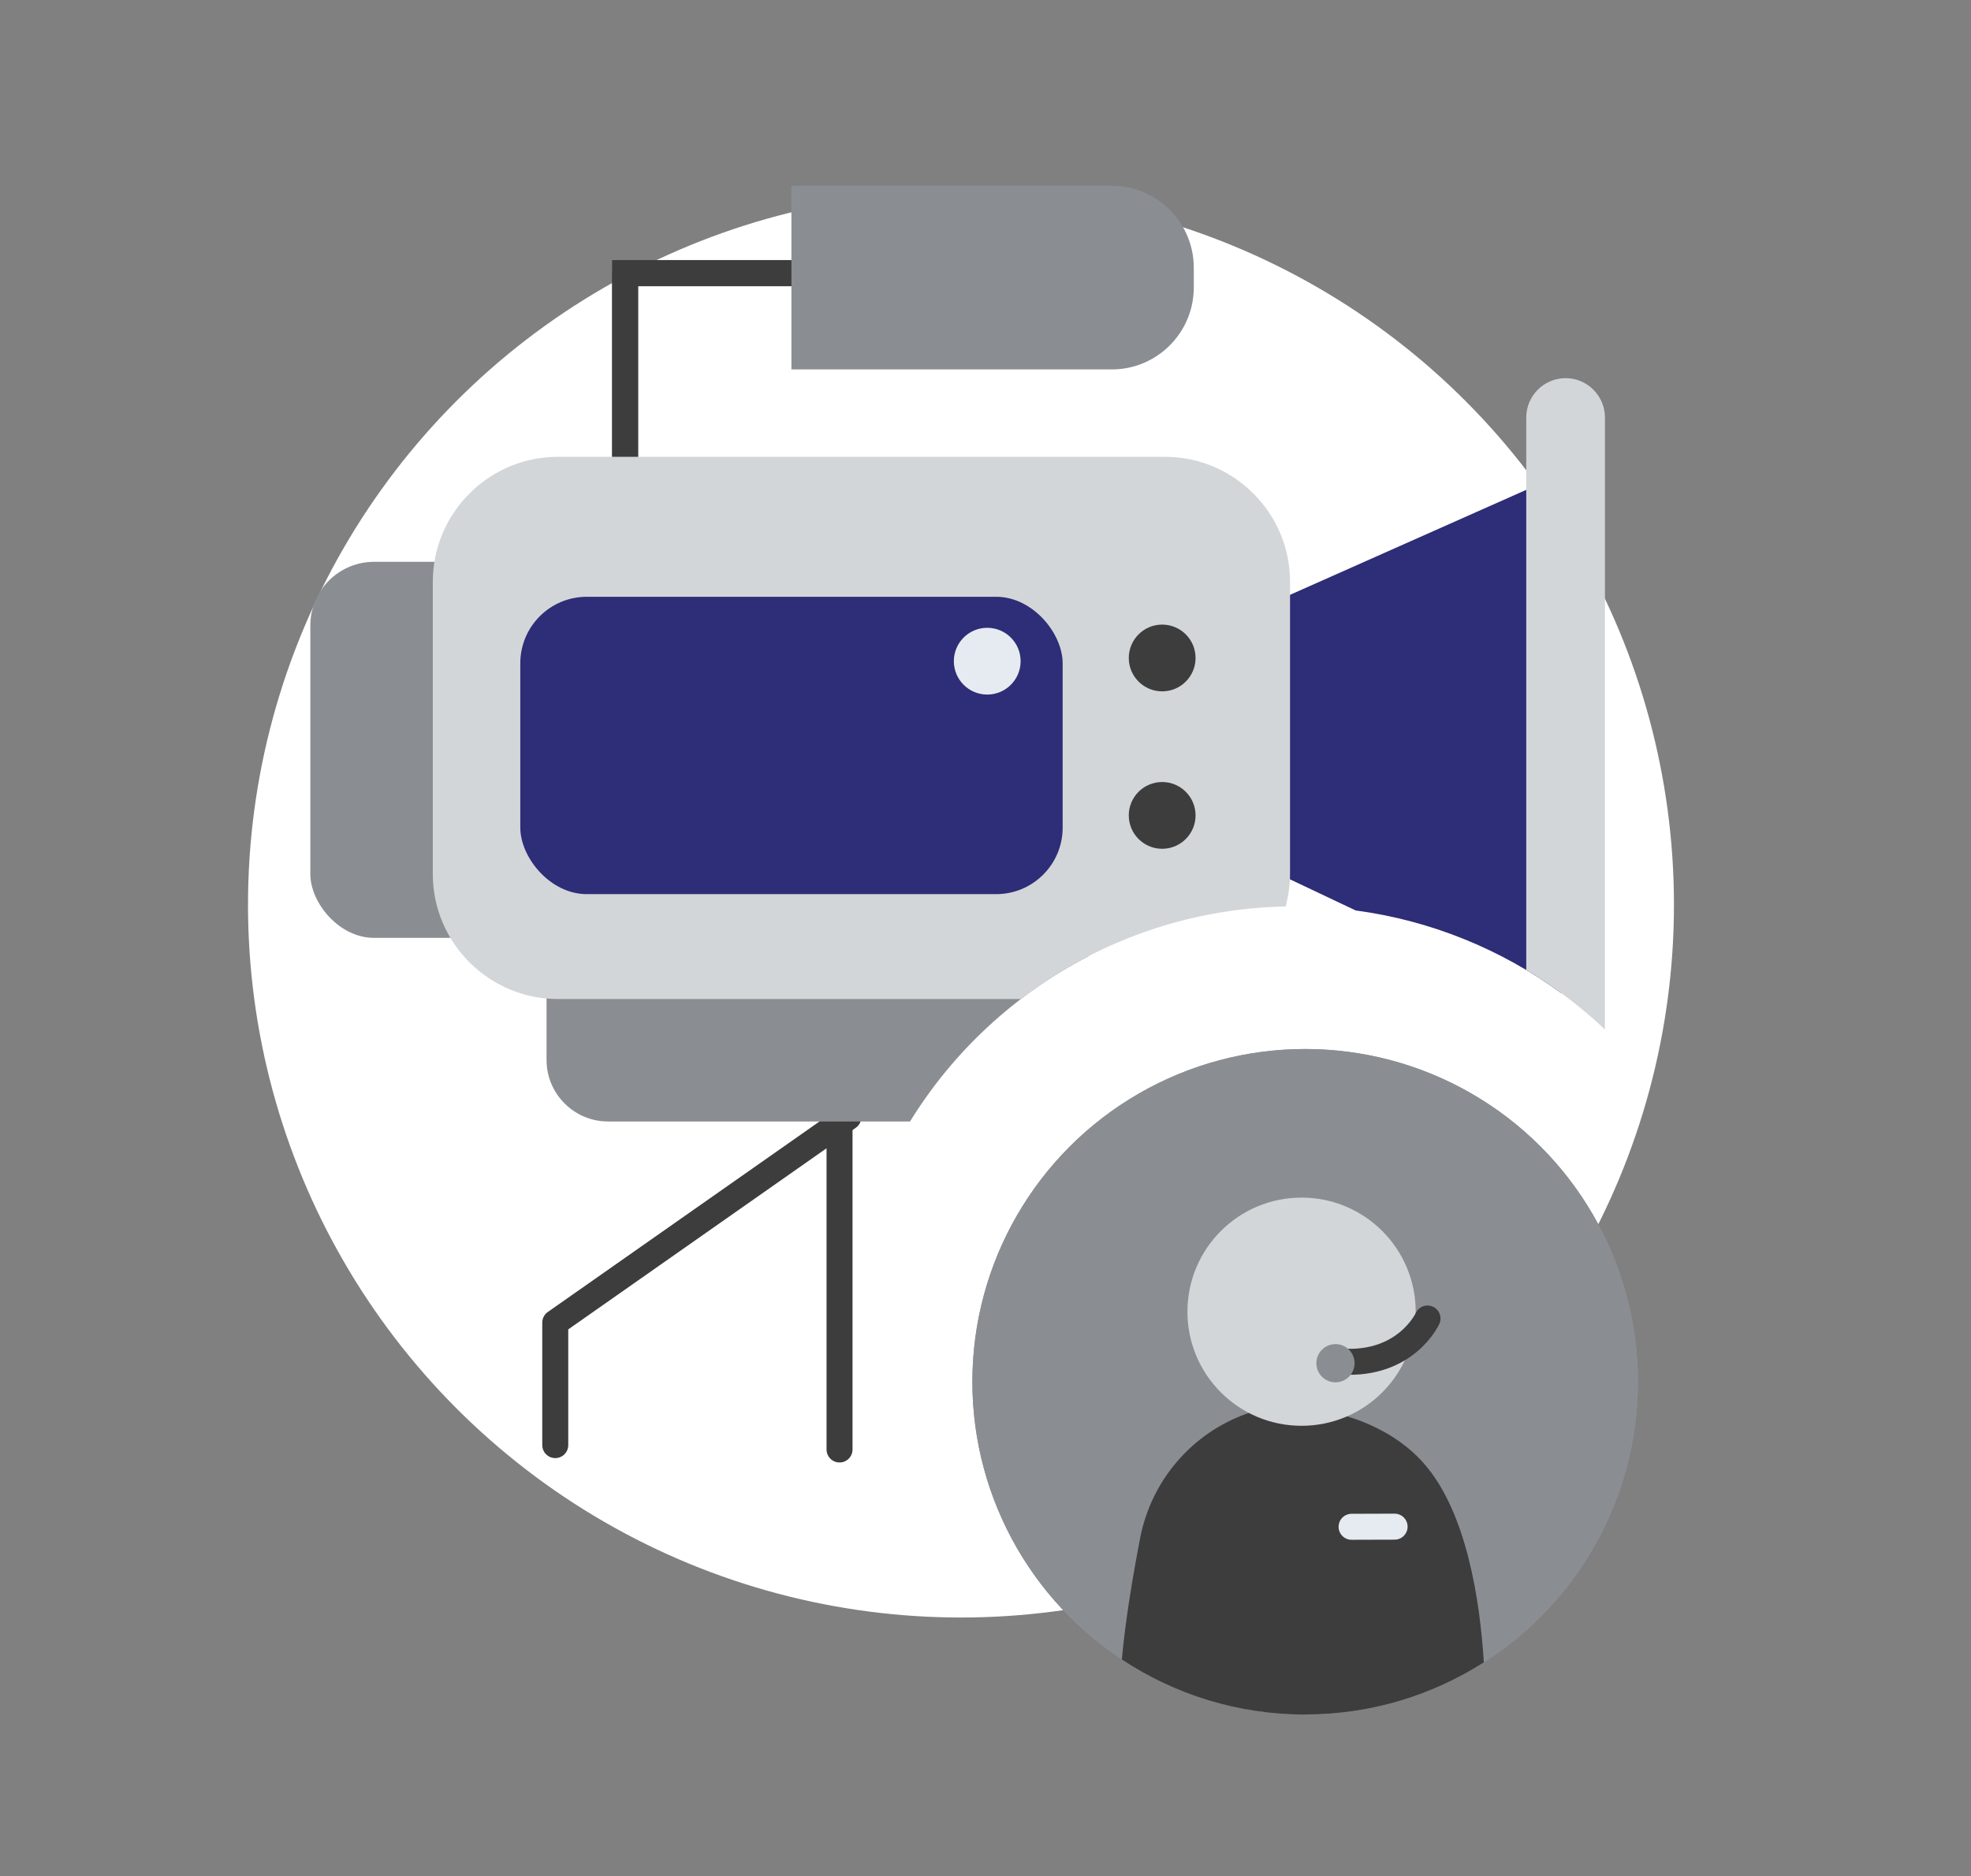
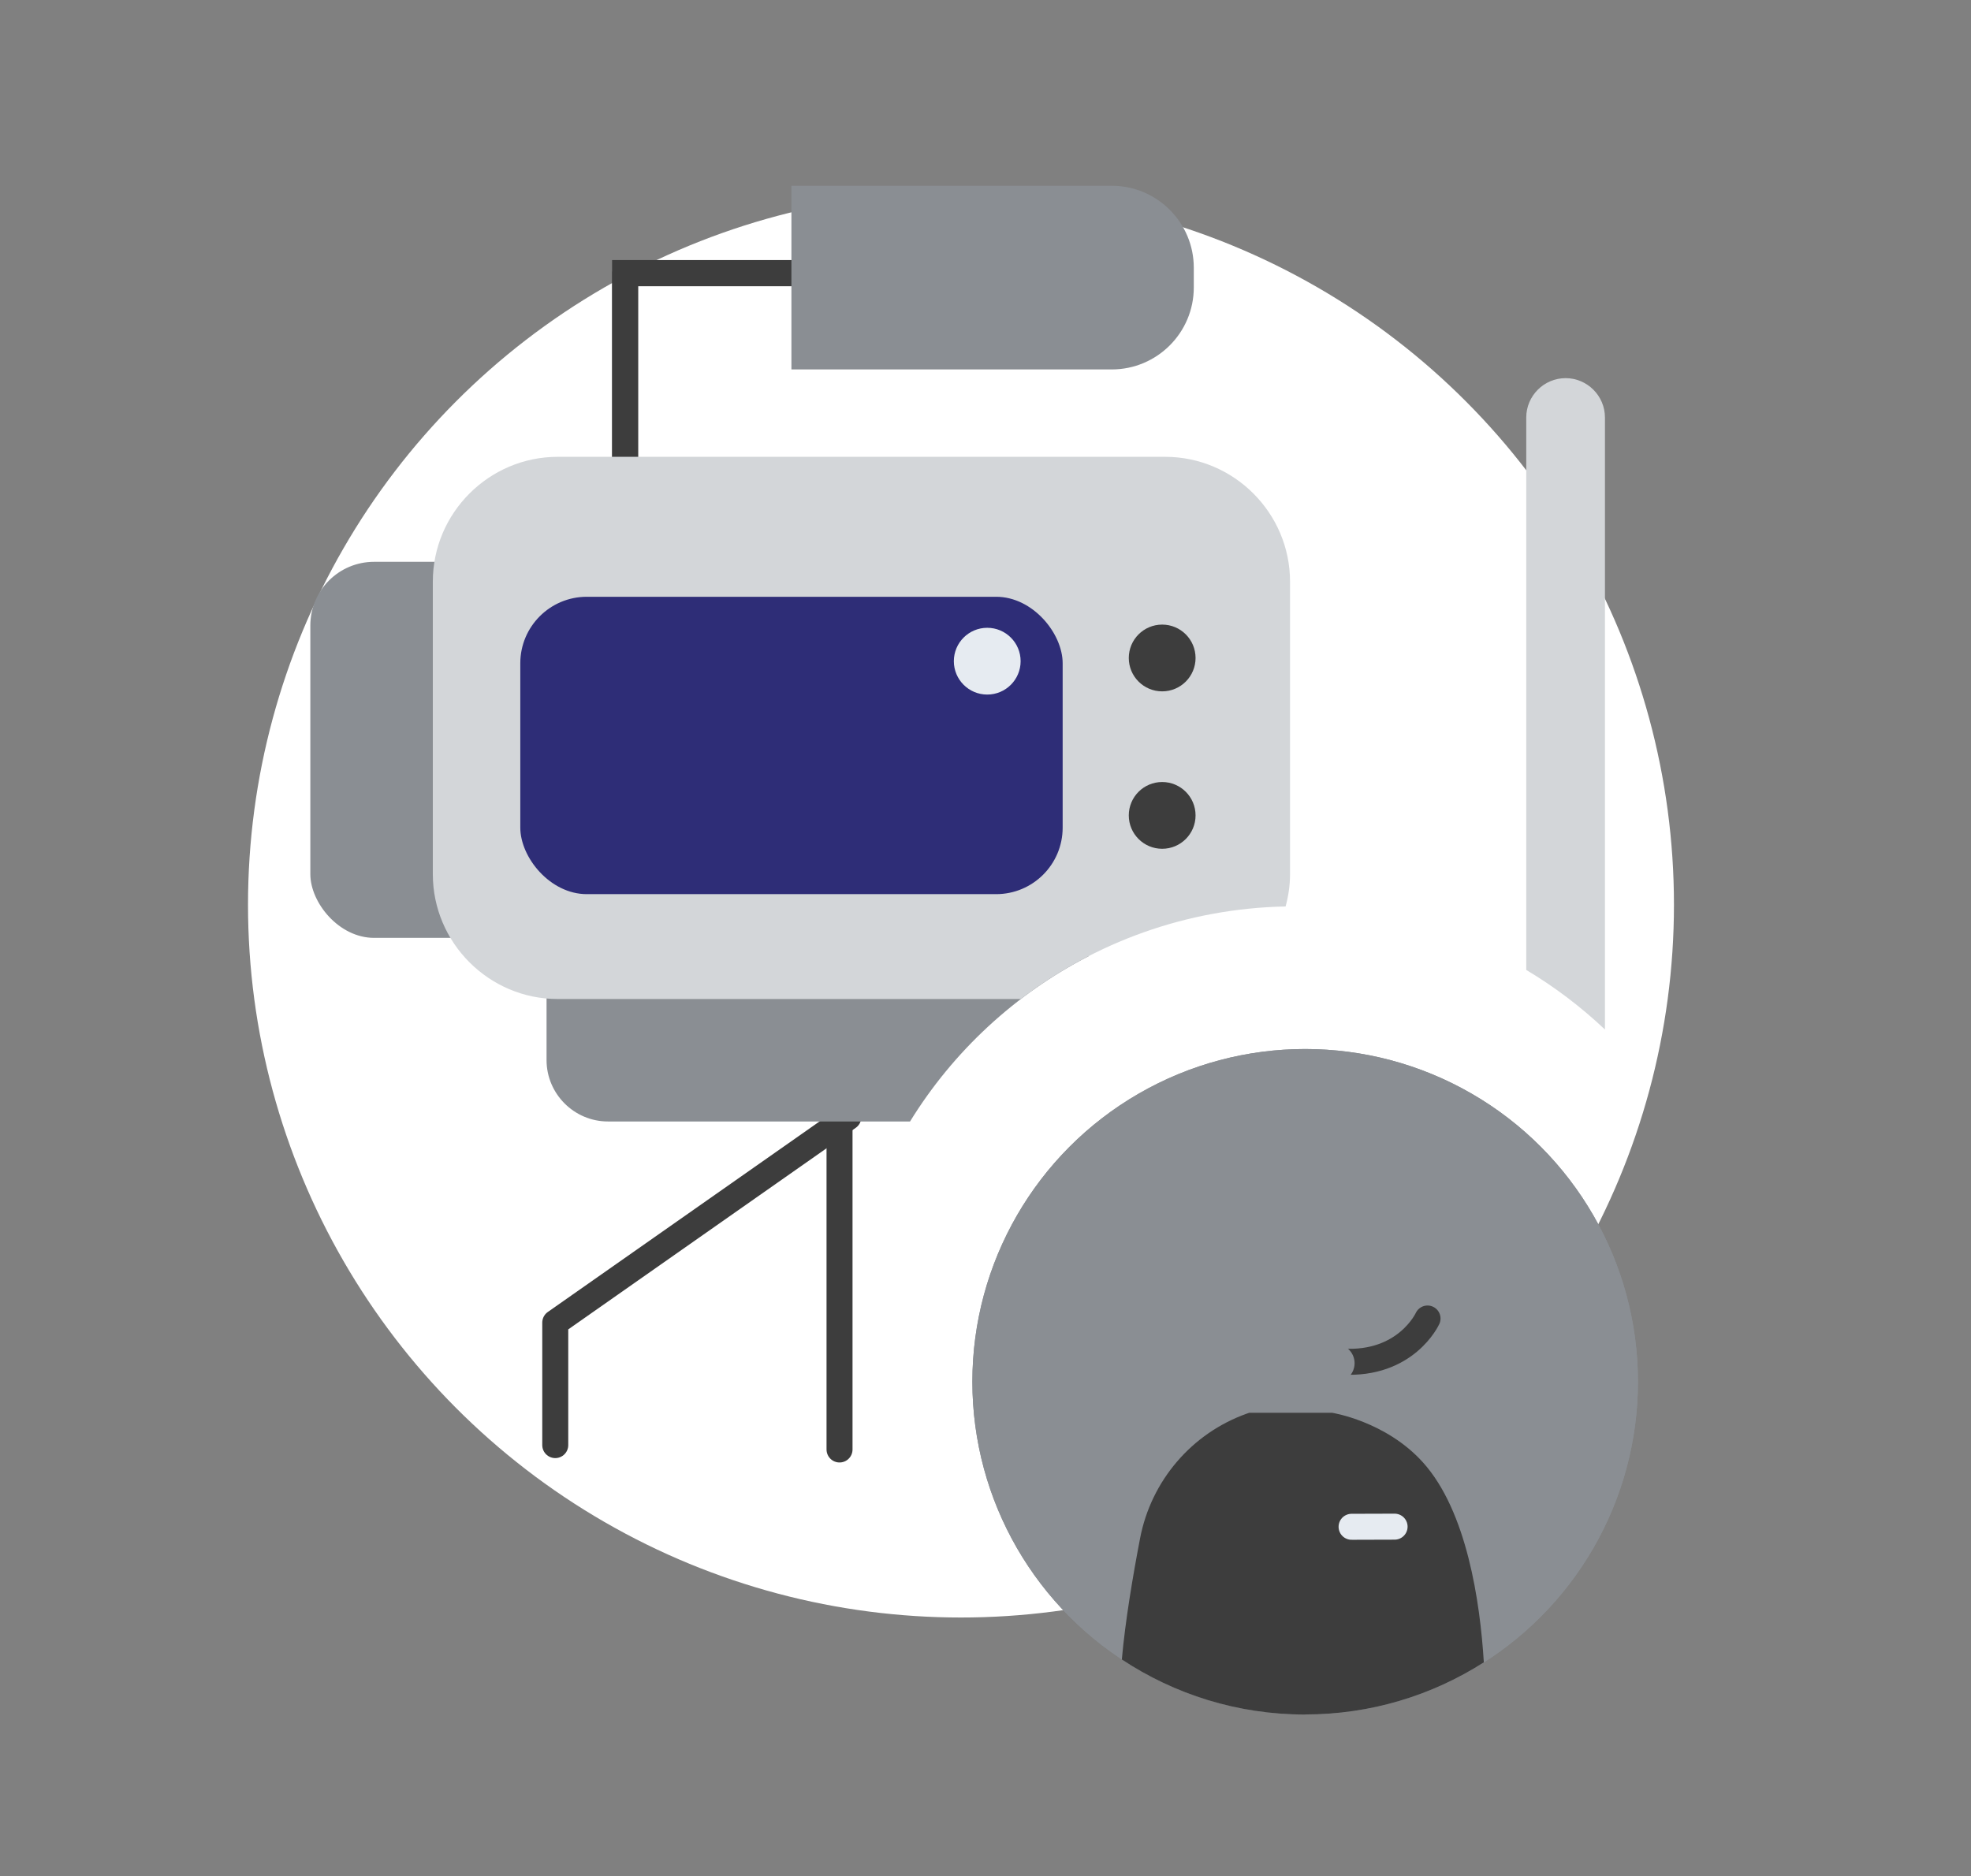
<svg xmlns="http://www.w3.org/2000/svg" viewBox="0 0 301.05 286.65">
  <rect x="0" y="0" width="301.05" height="286.65" fill="#808080" stroke="none" />
  <defs>
    <style>.cls-1{fill:#fff;}.cls-2{stroke-linejoin:round;}.cls-2,.cls-3,.cls-4,.cls-5{fill:none;}.cls-2,.cls-3,.cls-5{stroke:#3d3d3d;}.cls-2,.cls-4,.cls-5{stroke-linecap:round;stroke-width:3.97px;}.cls-6{fill:#3d3d3d;}.cls-7{fill:#8a8e93;}.cls-8{fill:#2e2d77;}.cls-3{stroke-width:1.34px;}.cls-3,.cls-4,.cls-5{stroke-miterlimit:10;}.cls-9{fill:#d3d6d9;}.cls-4{stroke:#e6ebf1;}.cls-10{fill:#e6ebf1;}</style>
  </defs>
  <g id="Planung">
    <circle class="cls-1" cx="146.78" cy="138.21" r="108.9" />
  </g>
  <g id="Probe">
    <circle class="cls-7" cx="199.35" cy="211.09" r="50.83" />
    <circle class="cls-7" cx="199.35" cy="211.09" r="50.83" />
    <path class="cls-6" d="m199.35,261.92c10.05,0,19.41-2.93,27.29-7.96-.57-9.23-2.58-23.09-9.3-30.55-5.68-6.31-13.89-7.58-13.89-7.58h-12.63c-.13.04-.25.09-.38.13-8.42,3-14.61,10.25-16.3,19.03-1.09,5.67-2.28,12.71-2.79,18.53,8.03,5.31,17.64,8.41,27.99,8.41Z" />
-     <path class="cls-9" d="m216.23,200.39c0,9.63-7.8,17.43-17.43,17.43-9.63,0-17.43-7.8-17.43-17.43s7.8-17.43,17.43-17.43,17.43,7.8,17.43,17.43Z" />
    <path class="cls-5" d="m218.04,201.43s-3.26,7.19-13.07,6.58" />
    <circle class="cls-7" cx="203.98" cy="208.26" r="2.92" />
    <line class="cls-4" x1="213.01" y1="233.23" x2="206.44" y2="233.25" />
    <polyline class="cls-3" points="130.24 40.4 94.16 40.4 94.16 80.48" />
-     <path class="cls-8" d="m238.46,151.72v-79.26l-48.1,21.38-2.67,36.07,19.37,9.18c11.64,1.56,22.35,6.02,31.4,12.63Z" />
    <path class="cls-9" d="m245.14,157.28V63.78c0-3.31-2.71-6.01-6.01-6.01h0c-3.31,0-6.01,2.71-6.01,6.01v84.4c4.34,2.59,8.37,5.65,12.02,9.1Z" />
    <rect class="cls-7" x="47.4" y="85.83" width="60.12" height="57.45" rx="9.74" ry="9.74" />
    <polyline class="cls-2" points="84.81 220.77 84.81 202.06 129.57 170.67" />
    <line class="cls-2" x1="128.23" y1="168" x2="128.23" y2="221.44" />
    <path class="cls-7" d="m166.31,146.06v-4.09c0-5.16-4.22-9.38-9.38-9.38h-64.07c-5.16,0-9.38,4.22-9.38,9.38v19.98c0,5.16,4.22,9.38,9.38,9.38h46.14c6.6-10.72,16.06-19.49,27.31-25.27Z" />
    <polyline class="cls-2" points="95.5 75.14 95.5 41.74 143.6 41.74" />
    <path class="cls-7" d="m120.88,28.38h48.93c6.92,0,12.53,5.62,12.53,12.53v3c0,6.92-5.62,12.53-12.53,12.53h-48.93v-28.06h0Z" />
    <path class="cls-9" d="m196.36,138.49c.43-1.58.68-3.23.68-4.94v-44.69c0-10.49-8.58-19.07-19.07-19.07h-92.79c-10.49,0-19.07,8.58-19.07,19.07v44.69c0,10.49,8.58,19.07,19.07,19.07h70.74c11.26-8.61,25.25-13.83,40.45-14.14Z" />
    <rect class="cls-8" x="79.47" y="91.17" width="82.84" height="45.43" rx="10.16" ry="10.16" />
    <circle class="cls-10" cx="150.79" cy="101.01" r="5.1" />
    <circle class="cls-6" cx="177.51" cy="100.52" r="5.1" />
    <circle class="cls-6" cx="177.51" cy="124.57" r="5.1" />
  </g>
</svg>